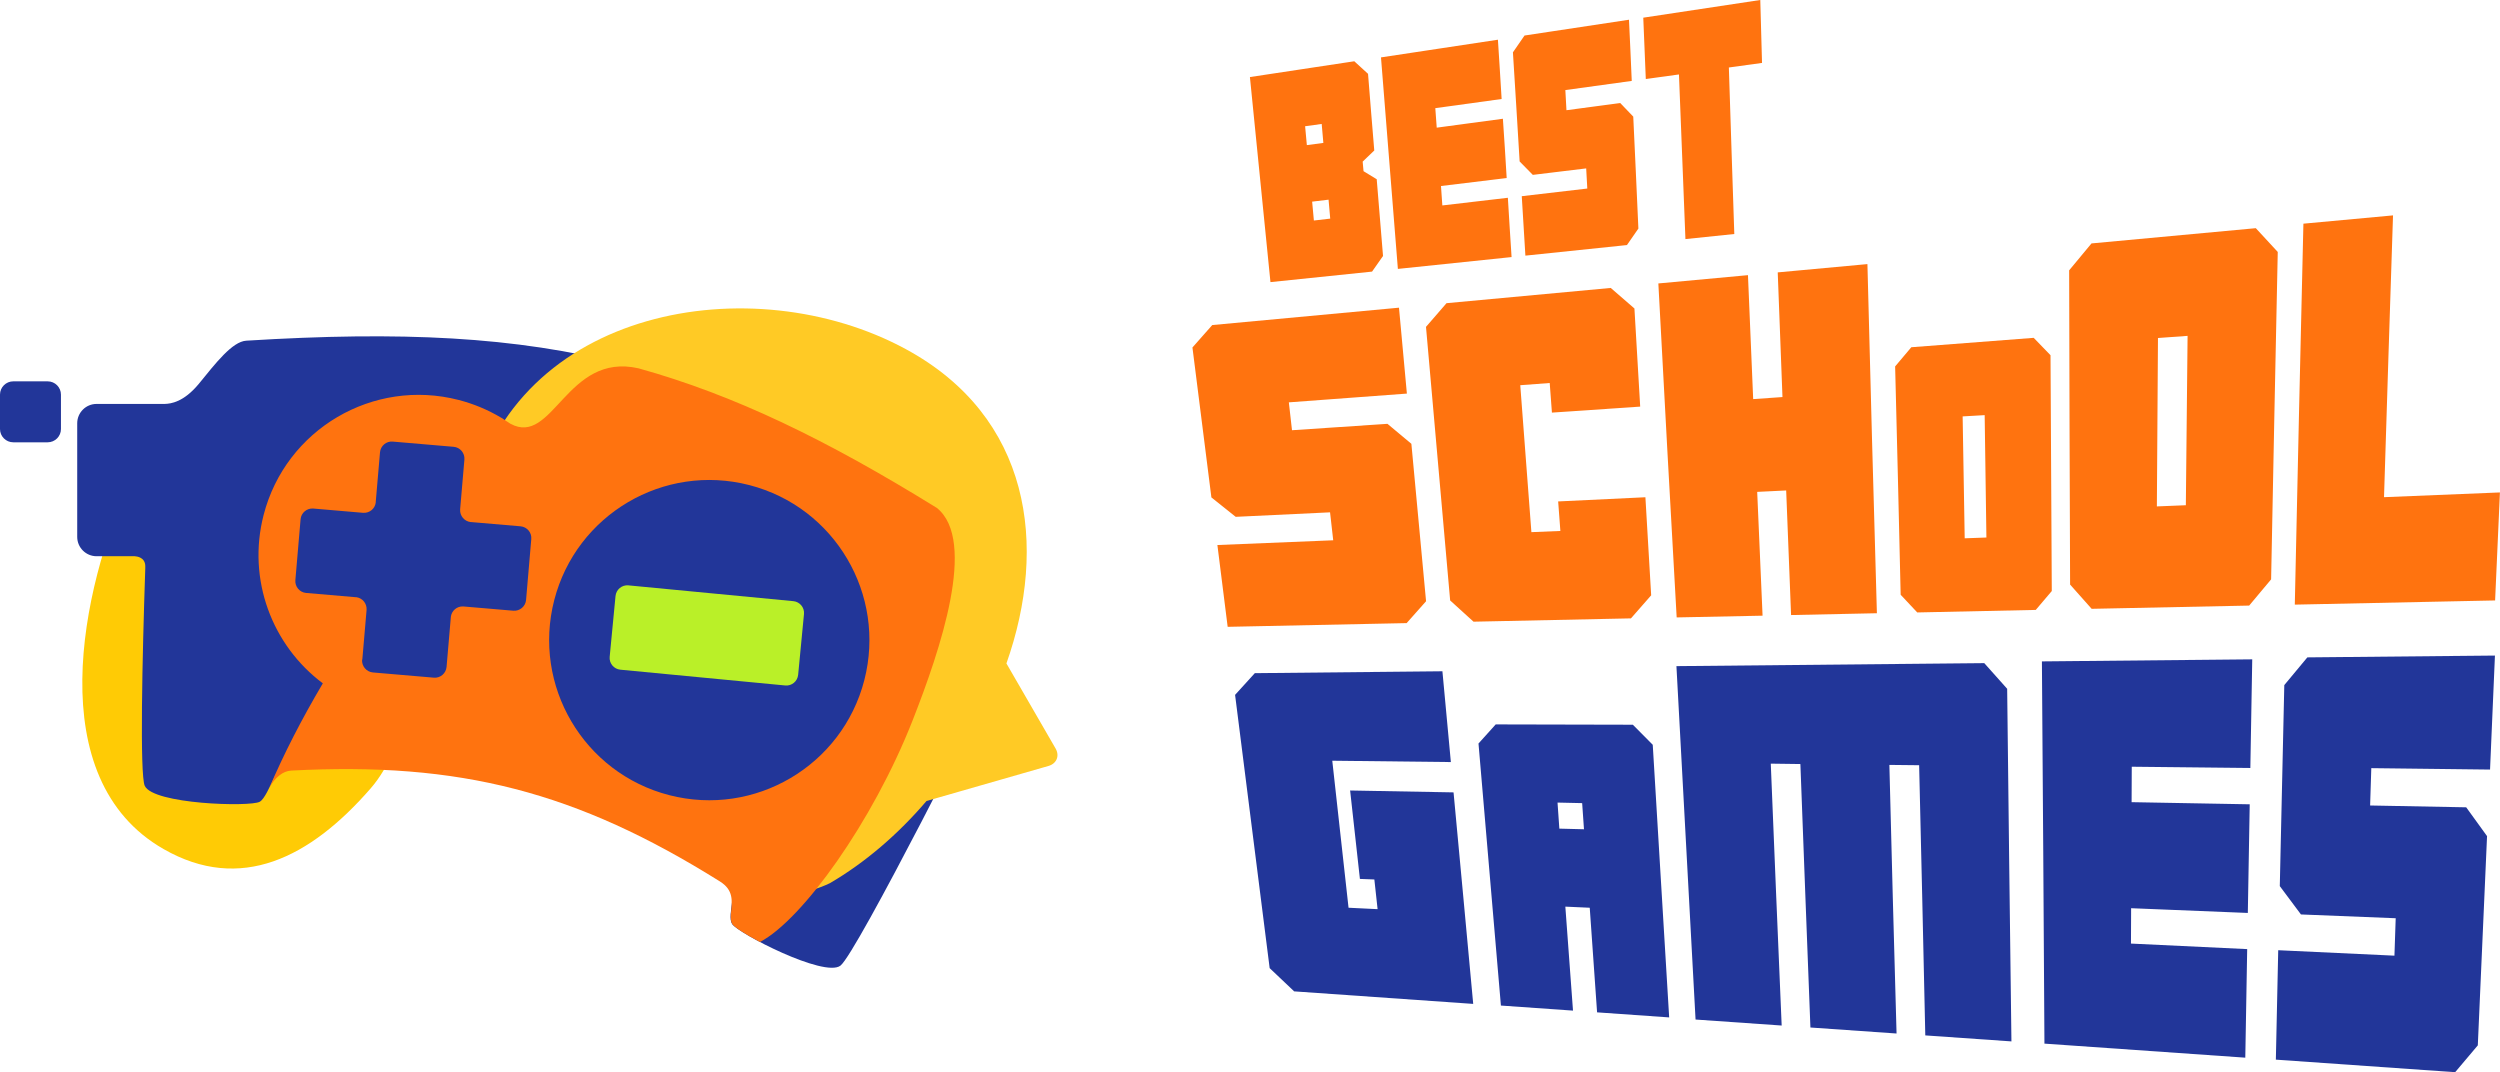
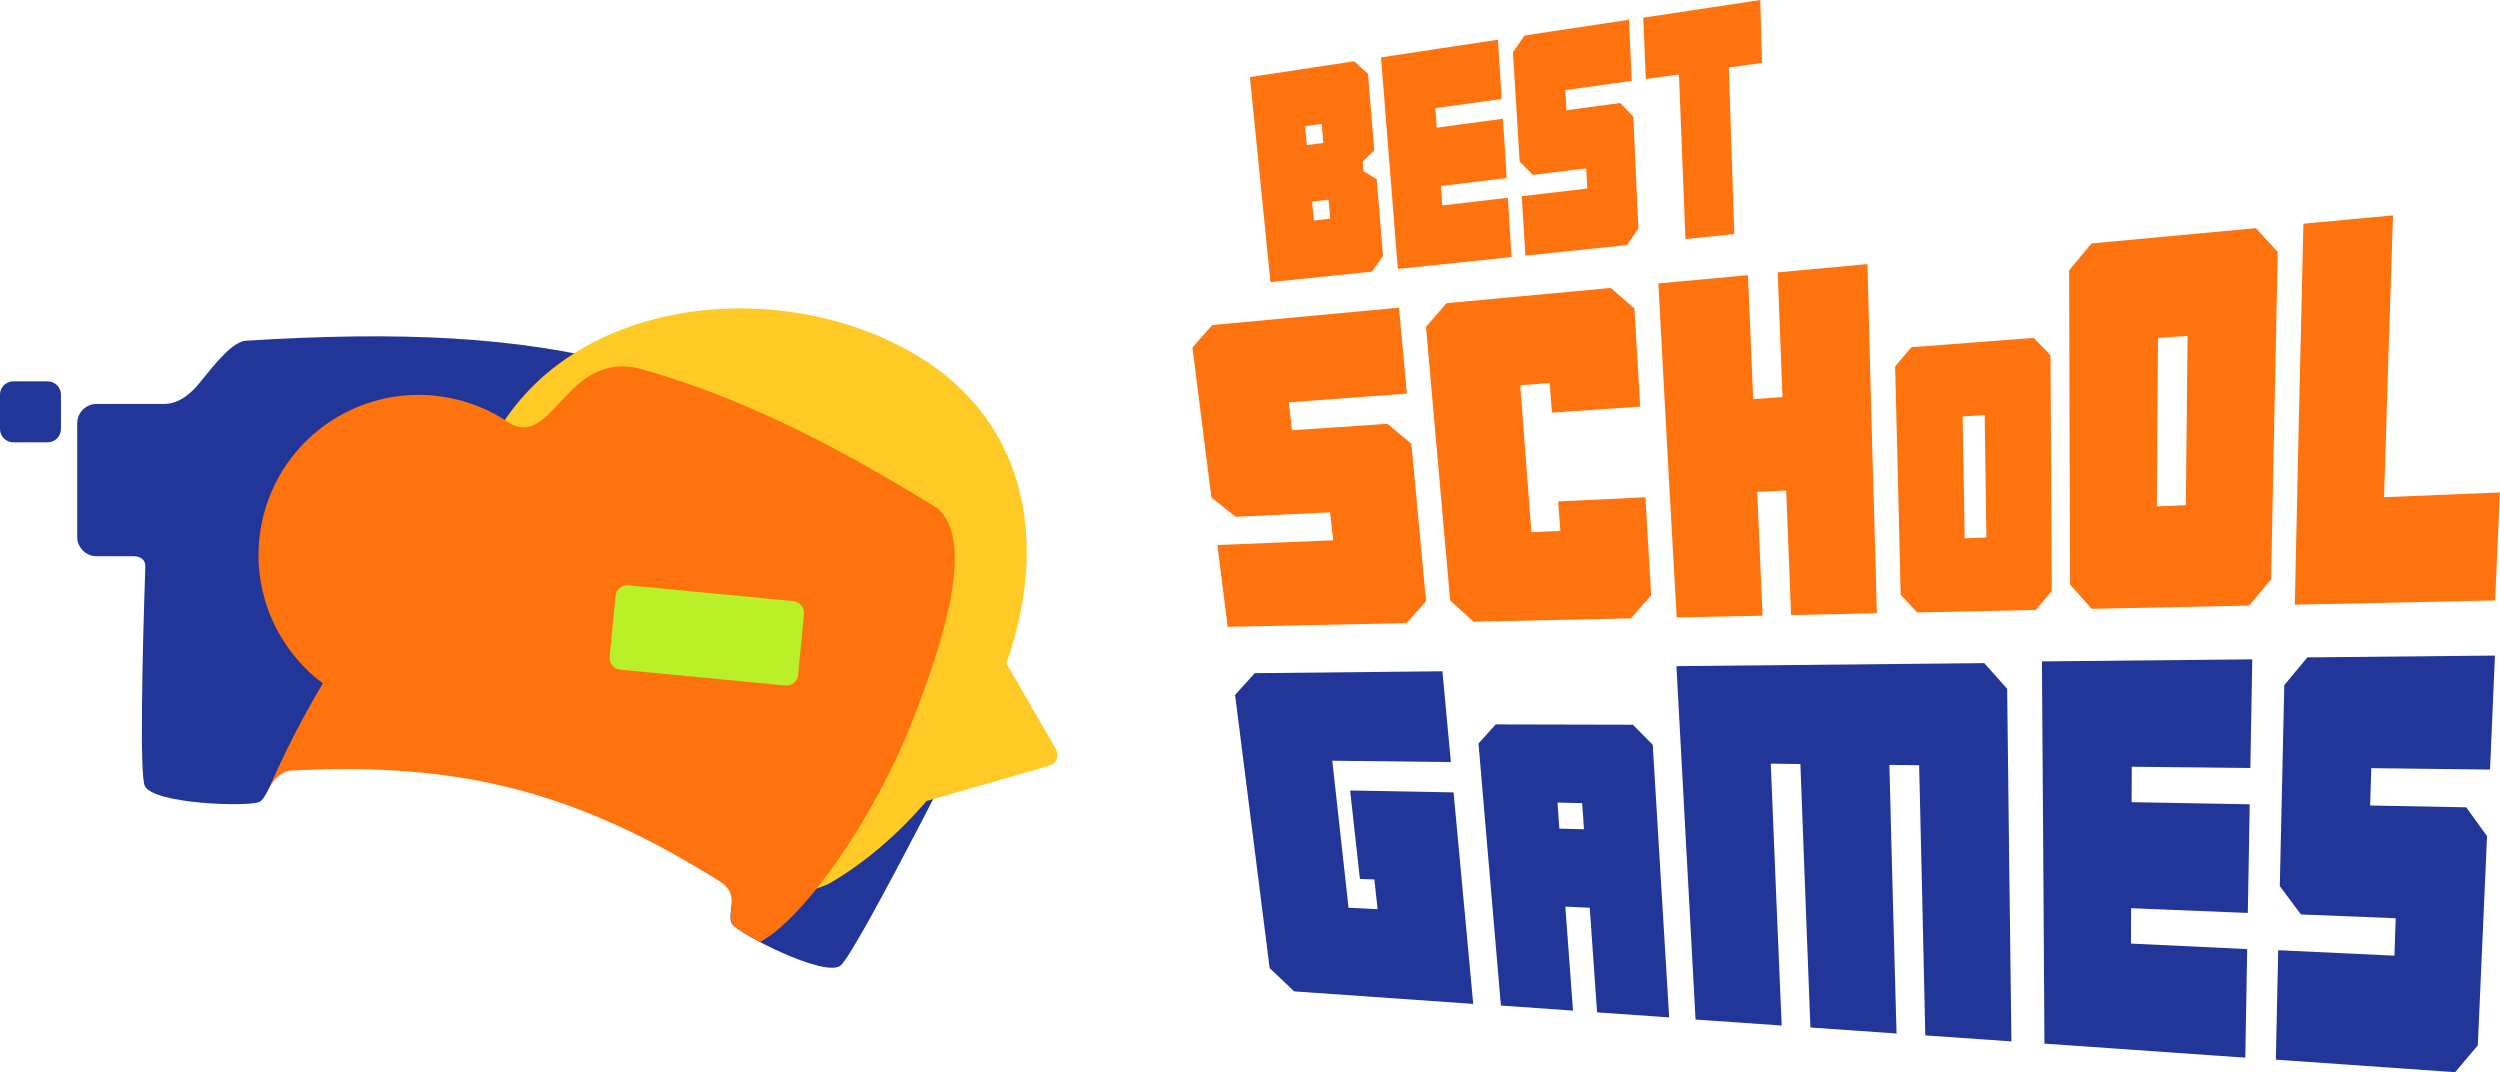
<svg xmlns="http://www.w3.org/2000/svg" id="b" viewBox="0 0 316.64 135.82">
  <g id="c">
    <path d="m160.91,35.73l-1.3-12.98-1.3-12.99,13.22-2,1.74,1.59.39,4.86.4,4.85-1.47,1.41.11,1.21,1.67,1.02.4,4.86.4,4.86-1.39,1.98-12.86,1.33h0Zm7.57-8.04l-.21-2.4-2.08.25.22,2.39,2.07-.24h0Zm-.87-9.59l-.21-2.4-2.1.29.22,2.39,2.09-.28h0Zm9.44,15.97l-1.07-13.39-1.07-13.41,14.81-2.24.24,3.76.23,3.75-8.4,1.16.18,2.47,8.38-1.13.25,3.76.23,3.75-8.32,1.01.17,2.46,8.3-.97.23,3.76.24,3.75-14.41,1.5h0Zm16.15-1.68l-.23-3.77-.23-3.77,8.3-.97-.14-2.55-6.76.82-1.67-1.7-.42-6.91-.43-6.91,1.47-2.13,13.23-2,.18,3.88.17,3.87-8.41,1.16.14,2.55,6.81-.91,1.65,1.72.33,7.09.32,7.09-1.45,2.09-12.87,1.34h0Zm20.27-2.1l-.41-10.43-.41-10.43-4.2.58-.16-3.88-.16-3.89,14.82-2.24.11,3.99.11,3.98-4.2.58.34,10.55.35,10.54-6.18.64h0Z" style="fill:#ff730f; fill-rule:evenodd; stroke-width:0px;" />
    <path d="m155.49,79.38l-1.3-10.35,14.67-.6-.4-3.54-11.95.57-3.08-2.46-2.4-18.99,2.51-2.84,23.65-2.2,1,10.88-14.95,1.11.4,3.53,12.09-.81,3.03,2.53,1.86,19.94-2.46,2.77-22.65.47h0Zm31.14-.64l-2.96-2.69-1.53-17.32-1.53-17.33,2.6-3,20.8-1.93,3,2.6.73,12.43-11.18.76-.28-3.75-3.73.28,1.41,18.61,3.67-.15-.28-3.74,11.05-.53.73,12.42-2.56,2.92-19.93.42h0Zm78.29-1.63l-2.73-3.07-.07-19.9-.05-19.9,2.83-3.41,20.81-1.93,2.78,3.01-.43,20.74-.41,20.73-2.78,3.32-19.95.41h0Zm11.93-13.11l.22-21.46-3.75.27-.14,21.33,3.67-.15h0Zm13.8,12.58l.53-24.12.56-24.13,11.35-1.05-.58,17.85-.56,17.84,14.68-.6-.61,13.68-25.38.53h0Zm-78.29,1.62l-1.18-21.14-1.14-21.16,11.35-1.05.66,15.7,3.71-.26-.6-15.79,11.36-1.05.58,22.12.62,22.1-10.87.23-.62-15.78-3.67.18.68,15.68-10.87.22h0Zm30.47-.63l-2.1-2.24-.34-14.46-.36-14.46,2.05-2.43,15.5-1.19,2.13,2.2.08,14.93.08,14.94-2.03,2.39-15.02.32h0Zm8.76-9.49l-.22-15.5-2.79.16.26,15.44,2.75-.1h0Z" style="fill:#ff730f; fill-rule:evenodd; stroke-width:0px;" />
-     <path d="m163.88,125.53l-3.07-2.91-2.19-17.3-2.19-17.31,2.5-2.75,23.76-.24,1.07,11.5-15.02-.17,2.06,18.62,3.68.18-.41-3.76-1.83-.07-1.24-11.2,13.1.24,1.25,13.4,1.24,13.39-22.72-1.59h0Zm50.87,3.56l-1.21-22.36-1.21-22.36,38.99-.38,2.9,3.25.26,22.33.28,22.33-10.91-.76-.38-17.1-.4-17.12-3.77-.04.44,17.02.47,17-10.91-.76-.64-16.68-.63-16.69-3.75-.05.68,16.6.7,16.57-10.91-.76h0Zm44.19,3.09l-.15-24.2-.17-24.21,26.64-.26-.24,13.76-15.02-.16-.02,4.49,14.96.27-.24,13.76-14.78-.6-.02,4.48,14.72.7-.24,13.75-25.46-1.78h0Zm29.31,2.05l.3-13.88,14.72.69.16-4.74-12-.48-2.68-3.59.57-25.46,2.92-3.51,23.76-.23-.62,14.44-15.04-.18-.15,4.73,12.17.23,2.64,3.65-1.17,26.5-2.87,3.4-22.72-1.59h0Zm-98.15-6.86l-1.42-16.59-1.42-16.61,2.18-2.42,17.37.04,2.52,2.54,1.04,17.28,1.04,17.25-9.13-.64-.93-13.25-3.09-.14.97,13.17-9.12-.64h0Zm10.52-22.34l-.23-3.31-3.12-.07.23,3.3,3.12.08h0Z" style="fill:#223699; fill-rule:evenodd; stroke-width:0px;" />
-     <path d="m16.47,60.92c-6.24,13.7-11.29,37.73,4.25,46.62,9.74,5.58,18.56,1.13,26.23-7.69,1.2-1.38,2.14-3.02,2.91-4.8,17.43-40.05-31.05-39.15-33.4-34.13h0Z" style="fill:#ffcb05; fill-rule:evenodd; stroke-width:0px;" />
+     <path d="m163.88,125.53l-3.07-2.91-2.19-17.3-2.19-17.31,2.5-2.75,23.76-.24,1.07,11.5-15.02-.17,2.06,18.62,3.68.18-.41-3.76-1.83-.07-1.24-11.2,13.1.24,1.25,13.4,1.24,13.39-22.72-1.59h0Zm50.87,3.56l-1.21-22.36-1.21-22.36,38.99-.38,2.9,3.25.26,22.33.28,22.33-10.91-.76-.38-17.1-.4-17.12-3.77-.04.44,17.02.47,17-10.91-.76-.64-16.68-.63-16.69-3.75-.05.68,16.6.7,16.57-10.91-.76h0Zm44.19,3.09l-.15-24.2-.17-24.21,26.64-.26-.24,13.76-15.02-.16-.02,4.49,14.96.27-.24,13.76-14.78-.6-.02,4.48,14.72.7-.24,13.75-25.46-1.78h0Zm29.31,2.05l.3-13.88,14.72.69.16-4.74-12-.48-2.68-3.59.57-25.46,2.92-3.51,23.76-.23-.62,14.44-15.04-.18-.15,4.73,12.17.23,2.64,3.65-1.17,26.5-2.87,3.4-22.72-1.59Zm-98.15-6.86l-1.42-16.59-1.42-16.61,2.18-2.42,17.37.04,2.52,2.54,1.04,17.28,1.04,17.25-9.13-.64-.93-13.25-3.09-.14.97,13.17-9.12-.64h0Zm10.52-22.34l-.23-3.31-3.12-.07.23,3.3,3.12.08h0Z" style="fill:#223699; fill-rule:evenodd; stroke-width:0px;" />
    <path d="m31.19,43.15c-1.78.11-3.89,2.87-5.98,5.43l-.04.05c-1.9,2.28-3.49,2.51-4.32,2.53h-8.62c-1.35,0-2.45,1.1-2.45,2.45v14.39c0,1.35,1.1,2.45,2.45,2.45h4.84c.31.02,1.3.16,1.33,1.22v.32c-.39,11.47-.7,26.09-.07,27.53,1.04,2.35,13.35,2.7,14.56,2.03.62-.34,1.23-1.85,1.95-3.26.69-1.34.83-.92,1.86-.98,21.38-1.14,37.11,2.62,55.26,13.98,1.79,1.12.02,4.56.76,5.73.74,1.18,11.67,6.83,13.72,5.29,2.05-1.55,18.87-34.95,19.5-36.48.76-1.84.47-5.16-.49-9.77-.76-3.64-1.14-8.15-2.91-9.28-32.94-21.01-52.38-26.04-91.37-23.63h0ZM1.68,48.3h4.36c.93,0,1.68.76,1.68,1.68v4.36c0,.93-.76,1.68-1.68,1.68H1.68c-.93,0-1.68-.76-1.68-1.68v-4.36c0-.93.76-1.68,1.68-1.68h0Z" style="fill:#223699; fill-rule:evenodd; stroke-width:0px;" />
    <path d="m58.69,71.97c0-3.04.3-5.87.88-8.47,5.52-24.63,35.73-29.79,55.12-19.3,15.87,8.58,18.06,24.88,12.78,39.83l6.23,10.78c.53.92.13,1.9-.89,2.2l-15.46,4.44c-3.59,4.2-7.75,7.79-12.24,10.41-3.03,1.45-4.89,1.25-6.52.51-5.06-2.27-1.38-10.4-11.74-19.24-9.18-7.84-28.32-14.11-28.17-21.15h0Z" style="fill:#ffca25; fill-rule:evenodd; stroke-width:0px;" />
    <path d="m34.11,99.81c.7-1.35,1.74-2.16,2.77-2.21,21.39-1.14,36.15,2.68,54.3,14.04,1.73,1.09,1.58,2.4,1.38,4.16-.03.5,0,.94.18,1.23.25.4,1.66,1.31,3.51,2.28,5.34-2.77,14.29-15.21,19.34-28.07,3.51-8.94,8.19-22.76,3.08-26.9-14.01-8.67-25.68-14.32-37.8-17.69-9.13-2.07-10.81,9.96-16.22,7.02-.28-.19-.56-.38-.85-.56h0c-.13-.1-.24-.17-.35-.22-1.63-.97-3.42-1.73-5.35-2.23-10.84-2.8-21.91,3.71-24.71,14.56-2.12,8.21,1.1,16.55,7.5,21.33-2.62,4.43-4.94,8.91-6.79,13.27h0Z" style="fill:#ff730f; fill-rule:evenodd; stroke-width:0px;" />
-     <path d="m94.91,61.44c10.84,2.8,17.36,13.87,14.56,24.71-2.8,10.84-13.87,17.36-24.71,14.56-10.84-2.8-17.36-13.87-14.56-24.71,2.8-10.84,13.87-17.36,24.71-14.56h0Z" style="fill:#223699; fill-rule:evenodd; stroke-width:0px;" />
-     <path d="m45.89,83.54l.54-6.29v-.04s0,0,0,0c.04-.78-.52-1.46-1.29-1.57h-.04s-.04,0-.04,0l-6.29-.54c-.82-.07-1.43-.8-1.36-1.62l.66-7.71c.07-.82.8-1.43,1.62-1.36l6.29.54h.04c.78.05,1.47-.52,1.57-1.29v-.04s0-.04,0-.04l.54-6.29c.07-.82.8-1.44,1.62-1.36l7.71.66c.82.07,1.43.8,1.36,1.62l-.54,6.29v.04c-.05.79.54,1.49,1.32,1.58h0s.04,0,.04,0l6.29.54c.82.07,1.44.8,1.36,1.62l-.66,7.71c-.07.82-.8,1.43-1.62,1.36l-6.33-.54h-.04c-.78-.03-1.45.55-1.54,1.33v.04s-.54,6.29-.54,6.29c-.07.82-.8,1.44-1.62,1.36l-7.71-.66c-.82-.07-1.43-.8-1.37-1.62h0Z" style="fill:#223699; fill-rule:evenodd; stroke-width:0px;" />
    <path d="m79.59,74.14l20.89,2c.82.08,1.43.81,1.35,1.63l-.74,7.7c-.08.82-.81,1.43-1.63,1.35l-20.89-2c-.82-.08-1.43-.81-1.35-1.63l.74-7.7c.08-.82.81-1.43,1.63-1.35h0Z" style="fill:#baf028; fill-rule:evenodd; stroke-width:0px;" />
  </g>
</svg>